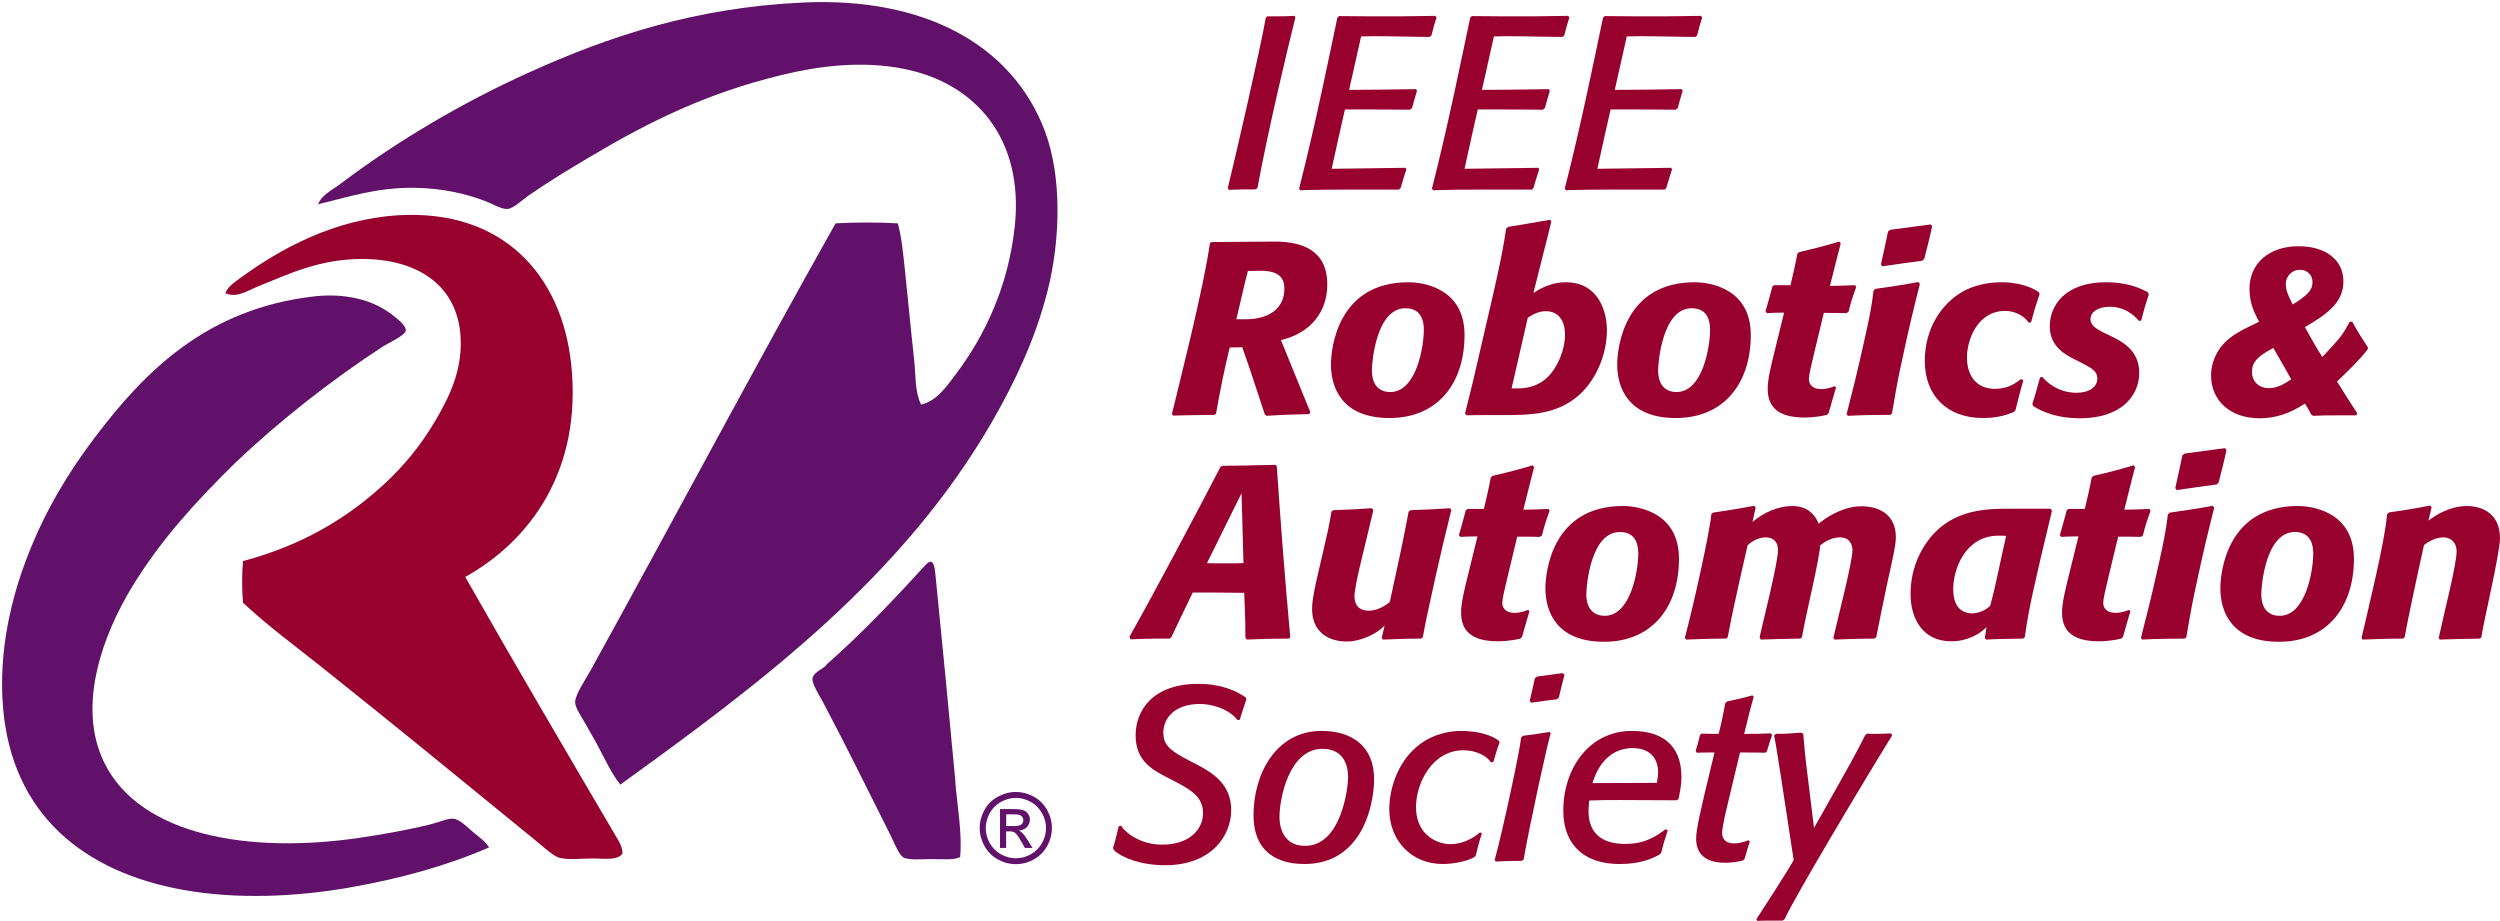
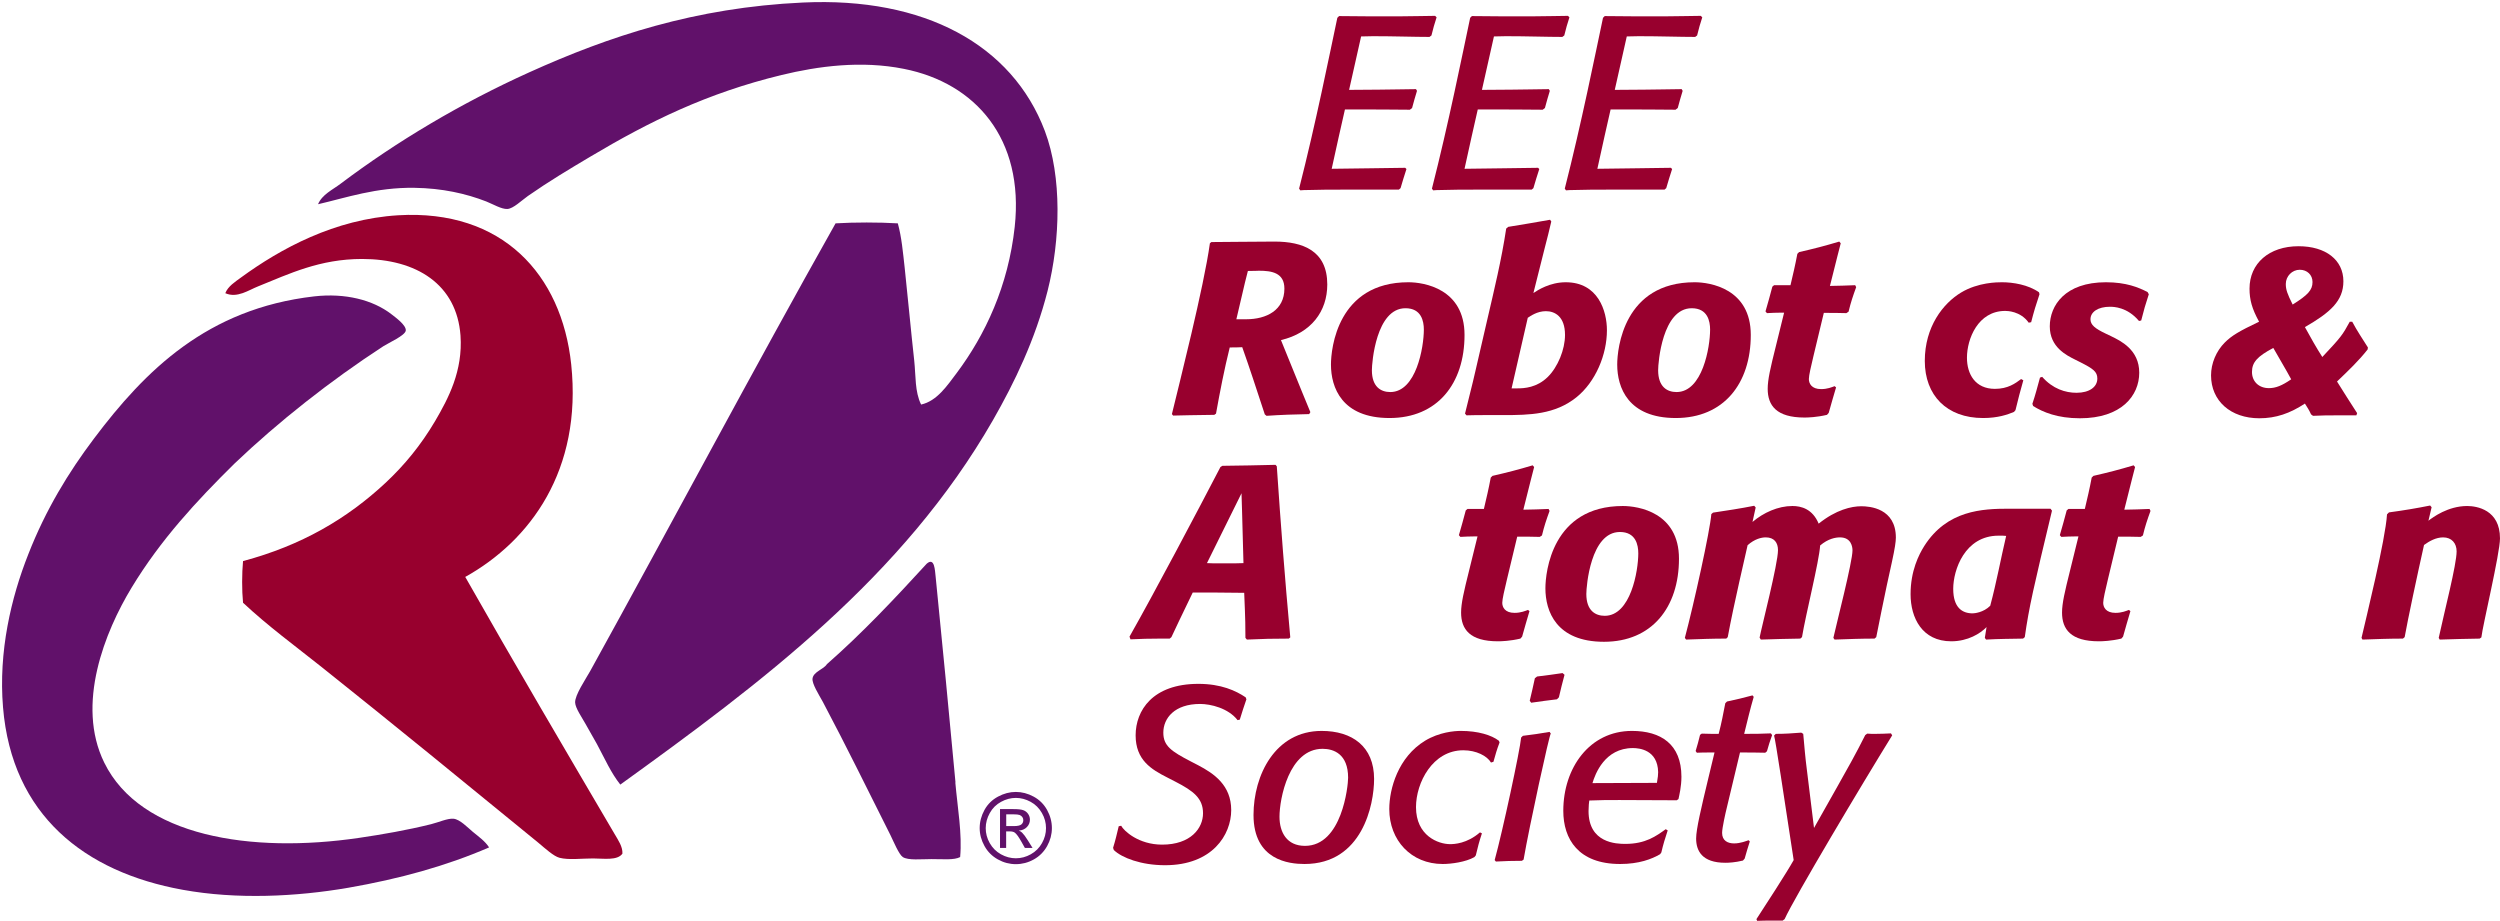
<svg xmlns="http://www.w3.org/2000/svg" id="Layer_2" viewBox="0 0 306.02 112.72">
  <g id="Layer_1-2">
    <g>
      <g>
        <path d="M127.9,16.04c2.11,5.61,1.91,13.33,.33,19.58-1.52,5.97-4.03,11.17-6.69,15.82-11.03,19.21-28.36,32.16-45.61,44.6-1.14-1.44-1.85-3.07-2.85-4.94-.39-.73-.92-1.58-1.42-2.51-.39-.71-1.23-1.9-1.26-2.59-.04-.91,1.27-2.83,1.84-3.85,9.97-18.05,20.07-37.1,30.04-54.81,2.34-.14,5.26-.14,7.62,0,.47,1.7,.63,3.57,.84,5.44,.4,3.71,.75,7.59,1.17,11.38,.2,1.85,.06,3.78,.84,5.36,1.95-.43,3.19-2.32,4.35-3.85,3.51-4.69,6.32-10.67,7.11-17.91,1.17-10.78-4.8-17.59-13.56-19.33-5.23-1.05-10.52-.33-14.98,.75-9.14,2.22-16.15,5.68-23.35,9.96-2.61,1.55-5.15,3.07-7.7,4.85-.79,.56-1.79,1.55-2.51,1.59-.71,.04-1.72-.57-2.59-.92-2.47-.96-5.37-1.62-8.79-1.67-4.69-.07-8.34,1.21-11.8,2.01,.5-1.2,1.79-1.77,2.76-2.51,6.86-5.17,14.73-9.86,23.1-13.64C74.51,4.46,85.06,.92,98.28,.31c14.85-.7,25.62,5.15,29.62,15.73Z" style="fill:#61116a;" />
        <path d="M116.94,95.79c.28,3.14,.85,6.3,.59,9.12-.73,.39-2.05,.25-3.51,.25-1.23,0-2.86,.18-3.51-.25-.47-.31-1.12-1.88-1.51-2.68-2.83-5.63-5.33-10.75-8.28-16.32-.49-.89-1.34-2.22-1.26-2.85,.11-.85,1.38-1.13,1.76-1.76,4.35-3.82,8.31-8.03,12.22-12.3,.98-.85,1,.86,1.09,1.59,.84,8.45,1.66,16.81,2.43,25.19Z" style="fill:#61116a;" />
        <path d="M75.27,102.15c.4,.7,.96,1.48,.92,2.34-.61,.88-2.3,.59-3.6,.59-1.39,0-2.98,.21-4.1-.08-.71-.18-1.79-1.17-2.59-1.84-8.83-7.22-17.66-14.44-26.53-21.51-3.28-2.61-6.61-5.05-9.62-7.87-.15-1.52-.14-3.58,0-5.1,7.11-1.9,12.71-5.15,17.49-9.62,2.26-2.12,4.27-4.55,6.03-7.53,1.63-2.79,3.4-6.14,3.1-10.46-.46-6.26-5.38-9.37-12.05-9.37-5.17,0-8.9,1.81-12.72,3.35-1.19,.47-2.57,1.48-4.02,.84,.32-.84,1.2-1.39,1.92-1.92,4.85-3.54,11.46-7.15,19.25-7.62,12.73-.75,20,7.24,21.17,18.24,1.37,12.96-5.02,21.6-12.97,26.03,6.03,10.63,12.15,21.02,18.33,31.55Z" style="fill:#98002e;" />
        <path d="M57.86,101.81c.78,.64,1.52,1.16,2.01,1.92-5.29,2.29-10.98,3.85-17.24,4.94-6.39,1.1-13.64,1.45-20.25,.25C10.34,106.75,1.46,99.76,.37,86.58c-.57-6.82,.99-13.42,3.1-18.75,2.13-5.44,4.91-10,8.03-14.14,6.28-8.34,13.86-15.9,26.95-17.41,3.79-.43,7.18,.42,9.46,2.18,.5,.39,1.84,1.35,1.76,2.01-.08,.6-2.09,1.49-2.76,1.92-6.5,4.23-12.87,9.27-18.16,14.31-4.7,4.63-9.09,9.37-12.64,15.23-3.25,5.36-6.86,14.27-3.35,21.42,4.44,9.05,17.99,11.16,31.21,9.21,2.85-.42,5.9-.95,8.79-1.67,.96-.24,2.04-.74,2.76-.67,.78,.08,1.72,1.07,2.34,1.59Z" style="fill:#61116a;" />
      </g>
      <path d="M124.35,96.94c.74,0,1.47,.19,2.17,.57,.71,.38,1.26,.93,1.65,1.63,.39,.71,.59,1.45,.59,2.22s-.19,1.49-.58,2.2c-.39,.7-.93,1.25-1.63,1.64-.7,.39-1.43,.58-2.2,.58s-1.5-.19-2.2-.58c-.7-.39-1.25-.93-1.64-1.64-.39-.7-.59-1.44-.59-2.2s.2-1.51,.59-2.22,.95-1.25,1.66-1.63c.71-.38,1.43-.57,2.17-.57Zm0,.73c-.62,0-1.23,.16-1.81,.48-.59,.32-1.05,.77-1.38,1.37-.33,.59-.5,1.21-.5,1.85s.16,1.25,.49,1.83c.33,.58,.78,1.04,1.37,1.37,.59,.33,1.2,.49,1.83,.49s1.25-.16,1.83-.49c.59-.33,1.04-.78,1.37-1.37s.49-1.19,.49-1.83-.16-1.26-.5-1.85-.79-1.05-1.38-1.37c-.59-.32-1.19-.48-1.81-.48Zm-1.94,6.13v-4.76h1.63c.56,0,.96,.04,1.21,.13,.25,.09,.45,.24,.6,.46,.15,.22,.22,.45,.22,.7,0,.35-.12,.65-.37,.91-.25,.26-.58,.4-.99,.43,.17,.07,.3,.15,.4,.25,.19,.19,.43,.5,.7,.94l.58,.93h-.94l-.42-.75c-.33-.59-.6-.96-.8-1.11-.14-.11-.35-.16-.62-.16h-.45v2.02h-.77Zm.77-2.68h.93c.45,0,.75-.07,.91-.2s.24-.31,.24-.53c0-.14-.04-.27-.12-.38-.08-.11-.19-.19-.33-.25-.14-.05-.4-.08-.77-.08h-.87v1.44Z" style="fill:#61116a;" />
    </g>
    <g>
      <path d="M160.25,50.69c-1.74,.03-3.48,.09-5.22,.21l-.21-.18c-1.14-3.45-1.8-5.52-2.76-8.22-.51,.03-1.02,.03-1.53,.03-.66,2.64-1.2,5.43-1.68,8.1l-.21,.15c-1.32,0-5.04,.09-5.04,.09l-.15-.18c.87-3.6,3.93-15.63,4.65-20.91l.18-.15c1.47,0,5.37-.06,7.74-.06,3.45,0,6.45,1.11,6.45,5.25,0,3.3-1.98,5.94-5.67,6.81,2.58,6.39,3.09,7.56,3.6,8.82l-.15,.24Zm-7.71-11.61c2.49,0,4.68-1.11,4.68-3.75,0-1.95-1.56-2.19-3.12-2.19-.18,0-.45,.03-1.35,.03-.15,.6-.33,1.2-1.41,5.91h1.2Z" style="fill:#98002e;" />
      <path d="M172.4,34.55c1.89,0,6.87,.78,6.87,6.45,0,5.97-3.33,10.17-9.18,10.17s-7.17-3.75-7.17-6.54c0-1.98,.81-10.08,9.48-10.08Zm-2.22,13.44c3.18,0,4.11-5.49,4.11-7.65,0-1.02-.3-2.61-2.25-2.61-3.6,0-4.11,6.66-4.11,7.59,0,2.04,1.11,2.67,2.25,2.67Z" style="fill:#98002e;" />
      <path d="M179.33,50.63c.45-1.89,.87-3.42,1.26-5.16l1.44-6.24c.87-3.75,1.77-7.44,2.34-11.25l.24-.21c1.71-.27,3.42-.57,5.13-.87l.15,.21c-.24,1.08-.51,2.1-.78,3.15l-1.41,5.61c.54-.36,2.01-1.32,3.96-1.32,3.96,0,5.04,3.51,5.04,5.88,0,2.97-1.38,6.3-3.72,8.19-2.64,2.13-5.76,2.19-8.94,2.19h-2.1c-.81,0-1.62,0-2.43,.03l-.18-.21Zm6.39-3.09c.87,0,2.4-.09,3.72-1.38,1.26-1.23,2.13-3.39,2.13-5.16,0-2.28-1.26-2.91-2.34-2.91s-1.89,.6-2.22,.81l-1.98,8.64h.69Z" style="fill:#98002e;" />
      <path d="M207.44,34.55c1.89,0,6.87,.78,6.87,6.45,0,5.97-3.33,10.17-9.18,10.17s-7.17-3.75-7.17-6.54c0-1.98,.81-10.08,9.48-10.08Zm-2.22,13.44c3.18,0,4.11-5.49,4.11-7.65,0-1.02-.3-2.61-2.25-2.61-3.6,0-4.11,6.66-4.11,7.59,0,2.04,1.11,2.67,2.25,2.67Z" style="fill:#98002e;" />
      <path d="M223.64,50.78c-1.26,.3-2.34,.33-2.76,.33-3.42,0-4.5-1.47-4.5-3.51,0-1.14,.33-2.55,.99-5.19l1.02-4.14h-.33c-.66,0-1.14,.03-1.77,.06l-.18-.21c.33-1.11,.54-1.92,.84-3.03l.21-.18h2.01c.33-1.41,.57-2.4,.84-3.84l.21-.21c1.83-.42,3.12-.75,4.92-1.29l.18,.21c-.24,.84-.39,1.59-1.32,5.22,1.14-.03,1.95-.03,3.09-.09l.12,.24c-.39,1.08-.66,1.86-.93,3l-.27,.18c-1.02-.03-1.74-.03-2.76-.03l-1.26,5.25c-.3,1.26-.57,2.4-.57,2.85,0,.54,.33,1.23,1.5,1.23,.78,0,1.32-.24,1.65-.36l.18,.15c-.36,1.17-.57,1.98-.9,3.12l-.21,.24Z" style="fill:#98002e;" />
-       <path d="M233.03,43.16l-.48,2.22c-.36,1.74-.66,3.48-.96,5.25l-.21,.15c-1.74,0-3.48,.03-5.19,.12l-.15-.21c.69-2.64,1.35-5.34,1.95-8.04l.33-1.47c.42-1.86,.81-3.75,1.02-5.61l.21-.21c1.77-.24,3.54-.51,5.28-.84l.18,.24c-.69,2.7-1.38,5.58-1.98,8.4Zm3.48-15.48c-.27,1.35-.63,2.67-.96,3.99l-.24,.24c-1.62,.21-3.24,.45-4.89,.69l-.18-.24c.3-1.32,.6-2.67,.87-4.02l.27-.21c1.62-.21,3.48-.48,4.95-.66l.18,.21Z" style="fill:#98002e;" />
      <path d="M246.53,50.42c-.78,.33-1.98,.75-3.78,.75-4.47,0-7.14-2.79-7.14-6.99s2.25-7.05,4.44-8.37c2.1-1.26,4.44-1.26,5.01-1.26,1.35,0,3.21,.3,4.53,1.23l.06,.24c-.42,1.23-.69,2.13-1.02,3.42l-.3,.06c-1.02-1.44-2.67-1.44-2.88-1.44-3.33,0-4.68,3.42-4.68,5.73,0,2.01,1.02,3.81,3.42,3.81,1.59,0,2.49-.66,3.21-1.2l.27,.15c-.39,1.35-.63,2.31-.96,3.66l-.18,.21Z" style="fill:#98002e;" />
      <path d="M249.98,46.13c1.29,1.47,2.85,1.95,4.2,1.95,1.59,0,2.55-.72,2.55-1.74,0-.84-.51-1.2-2.04-1.98l-.66-.33c-1.08-.54-3.12-1.53-3.12-4.08s1.86-5.4,6.87-5.4c2.49,0,3.99,.63,5.1,1.2l.15,.27c-.39,1.17-.63,2.01-.93,3.21l-.27,.06c-1.44-1.71-3.09-1.74-3.57-1.74-1.44,0-2.37,.63-2.37,1.53,0,.69,.57,1.14,1.83,1.74l.69,.33c1.17,.57,3.45,1.65,3.45,4.47s-2.19,5.58-7.26,5.58c-2.76,0-4.53-.75-5.73-1.5l-.09-.27c.39-1.17,.6-2.01,.93-3.21l.27-.09Z" style="fill:#98002e;" />
      <path d="M289.82,42.77c-1.05,1.35-2.34,2.58-3.75,3.93,.81,1.29,1.62,2.58,2.46,3.87l-.09,.27h-1.74c-1.8,0-2.37,0-3.57,.06l-.24-.18c-.21-.48-.48-.9-.75-1.32-1.83,1.2-3.54,1.8-5.58,1.8-3.51,0-5.91-2.13-5.91-5.25,0-1.47,.63-2.97,1.68-4.02,.84-.84,1.74-1.38,4.2-2.55-.87-1.59-1.17-2.67-1.17-4.05,0-3.09,2.4-5.19,6-5.19,3.33,0,5.49,1.68,5.49,4.29,0,2.4-1.59,3.81-4.71,5.61,.69,1.26,1.38,2.49,2.13,3.66,2.31-2.46,2.46-2.67,3.36-4.32h.3c.57,1.08,1.26,2.1,1.92,3.15l-.03,.24Zm-11.55-.18c-1.98,1.05-2.61,1.77-2.61,2.94s.84,1.98,2.07,1.98c.84,0,1.59-.3,2.73-1.08-.69-1.29-1.47-2.55-2.19-3.84Zm3.24-9.57c-.93,0-1.71,.78-1.71,1.74,0,.69,.18,1.2,.84,2.52,1.86-1.17,2.43-1.77,2.43-2.76,0-.87-.66-1.5-1.56-1.5Z" style="fill:#98002e;" />
    </g>
    <g>
-       <path d="M153.68,23.18h-.78c-.9,0-1.56,.03-2.46,.06l-.15-.21c.93-3.78,4.05-17.31,4.65-20.85l.18-.18h.87c.9,0,1.56,0,2.46-.06l.12,.18c-.99,3.96-3.36,13.89-4.65,20.91l-.24,.15Z" style="fill:#98002e;" />
      <path d="M171.23,23.21h-6.24c-2.01,0-3.39,0-5.4,.06l-.42,.03-.15-.21c2.04-7.98,3.75-16.53,4.68-20.91l.21-.21h.27c.87,0,2.28,.03,3.6,.03h3.48c1.65,0,3.3-.06,4.41-.06l.18,.18c-.27,.81-.42,1.38-.63,2.22l-.24,.18c-1.83,0-4.35-.09-6.9-.09-.51,0-1.47,.03-1.47,.03l-1.47,6.54c6-.03,6.9-.09,8.19-.09l.12,.21c-.24,.78-.39,1.32-.6,2.1l-.27,.21c-1.05-.03-5.64-.03-7.95-.03-.48,2.1-.96,4.23-1.62,7.26,1.26,0,8.19-.12,9-.12l.15,.15c-.27,.87-.48,1.47-.72,2.34l-.21,.18Z" style="fill:#98002e;" />
      <path d="M187.49,23.21h-6.24c-2.01,0-3.39,0-5.4,.06l-.42,.03-.15-.21c2.04-7.98,3.75-16.53,4.68-20.91l.21-.21h.27c.87,0,2.28,.03,3.6,.03h3.48c1.65,0,3.3-.06,4.41-.06l.18,.18c-.27,.81-.42,1.38-.63,2.22l-.24,.18c-1.83,0-4.35-.09-6.9-.09-.51,0-1.47,.03-1.47,.03l-1.47,6.54c6-.03,6.9-.09,8.19-.09l.12,.21c-.24,.78-.39,1.32-.6,2.1l-.27,.21c-1.05-.03-5.64-.03-7.95-.03-.48,2.1-.96,4.23-1.62,7.26,1.26,0,8.19-.12,9-.12l.15,.15c-.27,.87-.48,1.47-.72,2.34l-.21,.18Z" style="fill:#98002e;" />
      <path d="M203.75,23.21h-6.24c-2.01,0-3.39,0-5.4,.06l-.42,.03-.15-.21c2.04-7.98,3.75-16.53,4.68-20.91l.21-.21h.27c.87,0,2.28,.03,3.6,.03h3.48c1.65,0,3.3-.06,4.41-.06l.18,.18c-.27,.81-.42,1.38-.63,2.22l-.24,.18c-1.83,0-4.35-.09-6.9-.09-.51,0-1.47,.03-1.47,.03l-1.47,6.54c6-.03,6.9-.09,8.19-.09l.12,.21c-.24,.78-.39,1.32-.6,2.1l-.27,.21c-1.05-.03-5.64-.03-7.95-.03-.48,2.1-.96,4.23-1.62,7.26,1.26,0,8.19-.12,9-.12l.15,.15c-.27,.87-.48,1.47-.72,2.34l-.21,.18Z" style="fill:#98002e;" />
    </g>
    <g>
      <path d="M137.24,101.08c.33,.63,2.13,2.31,5.01,2.31,3.51,0,5.01-2.01,5.01-3.84s-1.17-2.73-3.39-3.87l-.99-.51c-1.95-.99-3.87-2.13-3.87-5.16s2.07-6.3,7.68-6.3c2.79,0,4.59,.84,5.79,1.65l.09,.24c-.3,.9-.54,1.56-.81,2.49l-.27,.06c-1.14-1.47-3.3-1.98-4.59-1.98-3.12,0-4.5,1.74-4.5,3.51,0,1.62,.96,2.28,3.39,3.54l.87,.45c1.95,1.02,4.05,2.46,4.05,5.49s-2.31,6.75-8.1,6.75c-2.91,0-5.28-.9-6.27-1.86l-.09-.27c.3-.96,.45-1.65,.69-2.64l.3-.06Z" style="fill:#98002e;" />
      <path d="M161.78,89.47c3.72,0,6.42,1.89,6.42,5.88,0,3.15-1.44,10.41-8.52,10.41-1.89,0-6.24-.45-6.24-6,0-4.86,2.64-10.29,8.34-10.29Zm-2.04,14.07c4.53,0,5.28-7.32,5.28-8.34,0-2.91-1.77-3.54-3.12-3.54-4.14,0-5.28,6.15-5.28,8.31,0,1.92,.9,3.57,3.12,3.57Z" style="fill:#98002e;" />
      <path d="M180.47,104.92c-1.05,.6-2.82,.84-3.87,.84-3.87,0-6.54-2.91-6.54-6.72,0-2.49,1.08-6.36,4.38-8.37,1.74-1.05,3.57-1.2,4.38-1.2,2.1,0,3.75,.51,4.65,1.2l.09,.21c-.33,.87-.51,1.5-.75,2.37l-.3,.09c-.48-.81-1.8-1.5-3.39-1.5-3.75,0-5.79,3.96-5.79,6.96,0,3.51,2.73,4.53,4.17,4.53,.51,0,2.07-.06,3.66-1.44l.24,.12c-.33,.99-.51,1.68-.75,2.7l-.18,.21Z" style="fill:#98002e;" />
      <path d="M186.29,105.37c-1.17,0-2.01,.03-3.18,.09l-.15-.18c.96-3.48,3.09-13.38,3.24-15l.21-.21c1.23-.15,2.07-.27,3.27-.48l.15,.21c-.15-.03-2.64,11.4-3.33,15.42l-.21,.15Zm4.29-19.77c-1.17,.15-1.98,.24-3.15,.42l-.18-.24c.24-1.02,.42-1.74,.63-2.76l.27-.21c1.17-.15,1.98-.24,3.12-.42l.24,.21c-.27,.99-.45,1.74-.69,2.76l-.24,.24Z" style="fill:#98002e;" />
      <path d="M203.21,104.56c-1.02,.6-2.58,1.2-4.89,1.2-5.13,0-6.96-3.06-6.96-6.51,0-5.25,3.21-9.78,8.4-9.78,3.54,0,6.06,1.62,6.06,5.61,0,1.23-.27,2.28-.36,2.73l-.21,.15c-1.56,0-4.41-.03-7.02-.03-1.35,0-2.34,0-3.69,.06-.03,.18-.09,.72-.09,1.29,0,3.93,3.42,4.02,4.5,4.02,2.49,0,3.78-.96,4.95-1.8l.24,.15c-.33,.99-.54,1.68-.78,2.7l-.15,.21Zm-.39-8.73c.12-.69,.15-.99,.15-1.32-.06-2.73-2.31-2.94-3.09-2.94-3.45,0-4.62,3.18-4.95,4.29,0,0,5.97-.03,7.89-.03Z" style="fill:#98002e;" />
      <path d="M213.35,105.34c-.99,.24-1.77,.27-2.16,.27-2.85,0-3.57-1.47-3.57-2.97,0-1.14,.63-3.78,1.5-7.41l.75-3.12h-.6c-.57,0-.99,0-1.56,.03l-.15-.21c.21-.69,.36-1.23,.54-1.98l.21-.15c.78,.03,1.29,.03,2.07,.03,.36-1.38,.54-2.37,.81-3.75l.21-.21c1.17-.24,1.98-.45,3.12-.75l.15,.18c-.24,.81-.39,1.41-.6,2.22l-.57,2.31c1.23,0,2.07,0,3.27-.06l.15,.21c-.27,.72-.42,1.26-.63,1.98l-.21,.18c-1.14-.03-1.95-.03-3.09-.03l-1.62,6.78c-.15,.6-.57,2.46-.57,3.06,0,.96,.69,1.29,1.47,1.29s1.5-.3,1.77-.39l.15,.15c-.24,.78-.42,1.32-.63,2.1l-.21,.24Z" style="fill:#98002e;" />
      <path d="M231.62,90.01c-3.6,5.82-12.03,19.95-13.17,22.5l-.24,.18h-1.35c-.6,0-1.17,0-1.77,.03l-.09-.21c.87-1.32,3.84-5.91,4.56-7.23-1.14-7.47-2.25-14.88-2.4-15.24l.21-.21c1.14,0,1.95-.06,3.12-.15l.24,.15c.15,1.65,.24,2.82,.45,4.44l.87,7.08,2.91-5.16c1.14-2.01,2.28-4.05,3.36-6.21l.24-.18c.33,.03,.66,.03,.99,.03,.72,0,1.23-.03,1.92-.06l.15,.24Z" style="fill:#98002e;" />
    </g>
    <g>
      <path d="M157.76,78.17c-1.89,0-3.24,.03-5.13,.12l-.18-.21c0-1.2,0-2.07-.15-5.52h-.66c-.6,0-1.95-.03-3.09-.03h-2.55c-1.59,3.33-2.04,4.2-2.61,5.46l-.21,.18h-1.2c-1.35,0-2.28,.03-3.6,.09l-.12-.33c3.03-5.34,8.34-15.39,11.13-20.76l.24-.15c2.4-.03,4.11-.06,6.51-.12l.15,.18c.51,7.5,.96,13.35,1.65,20.94l-.18,.15Zm-10.02-9.24c.57,.03,.99,.03,1.56,.03h.72c.81,0,1.65,0,2.19-.03-.15-5.91-.24-8.55-.24-8.55l-4.23,8.55Z" style="fill:#98002e;" />
-       <path d="M173.96,78.17c-1.74,0-2.97,.06-4.68,.12l-.15-.21,.36-1.5c-.78,.84-2.73,1.95-4.68,1.95-1.14,0-4.2-.42-4.2-4.02,0-1.14,.42-2.97,.72-4.26l.69-2.97c.39-1.71,.69-2.91,.96-4.65l.21-.18c1.77-.06,3-.12,4.74-.24l.18,.24c-1.11,4.77-2.31,9.18-2.31,10.56,0,.63,.21,1.74,1.77,1.74,1.17,0,2.16-.75,2.55-1.05l1.26-5.82c.36-1.71,.72-3.48,1.05-5.25l.24-.18c1.77-.06,3.03-.12,4.83-.24l.15,.24c-.72,2.88-1.23,5.01-1.89,7.98l-.66,3c-.36,1.68-.63,2.85-.93,4.56l-.21,.18Z" style="fill:#98002e;" />
      <path d="M186.11,78.17c-1.26,.3-2.34,.33-2.76,.33-3.42,0-4.5-1.47-4.5-3.51,0-1.14,.33-2.55,.99-5.19l1.02-4.14h-.33c-.66,0-1.14,.03-1.77,.06l-.18-.21c.33-1.11,.54-1.92,.84-3.03l.21-.18h2.01c.33-1.41,.57-2.4,.84-3.84l.21-.21c1.83-.42,3.12-.75,4.92-1.29l.18,.21c-.24,.84-.39,1.59-1.32,5.22,1.14-.03,1.95-.03,3.09-.09l.12,.24c-.39,1.08-.66,1.86-.93,3l-.27,.18c-1.02-.03-1.74-.03-2.76-.03l-1.26,5.25c-.3,1.26-.57,2.4-.57,2.85,0,.54,.33,1.23,1.5,1.23,.78,0,1.32-.24,1.65-.36l.18,.15c-.36,1.17-.57,1.98-.9,3.12l-.21,.24Z" style="fill:#98002e;" />
      <path d="M198.65,61.94c1.89,0,6.87,.78,6.87,6.45,0,5.97-3.33,10.17-9.18,10.17s-7.17-3.75-7.17-6.54c0-1.98,.81-10.08,9.48-10.08Zm-2.22,13.44c3.18,0,4.11-5.49,4.11-7.65,0-1.02-.3-2.61-2.25-2.61-3.6,0-4.11,6.66-4.11,7.59,0,2.04,1.11,2.67,2.25,2.67Z" style="fill:#98002e;" />
      <path d="M229.46,78.17c-1.65,0-3.27,.06-4.89,.12l-.15-.21c.39-1.77,2.34-9.3,2.34-10.71,0-.42-.15-1.59-1.53-1.59-.54,0-1.44,.15-2.43,.99-.12,1.95-1.77,8.46-2.22,11.22l-.21,.18c-1.62,.03-3.24,.06-4.83,.12l-.15-.24c.24-1.29,2.25-9.03,2.25-10.71,0-.9-.45-1.56-1.5-1.56-.51,0-1.35,.18-2.22,.96l-1.02,4.5c-.48,2.16-1.02,4.62-1.41,6.75l-.18,.18c-1.65,0-3.3,.06-4.92,.12l-.15-.21c1.11-4.17,3.09-13.14,3.24-15.15l.21-.18c1.62-.24,3.39-.51,5.04-.84l.18,.21-.39,1.77c1.35-1.14,3.12-1.95,4.89-1.95,1.08,0,2.46,.36,3.21,2.16,2.13-1.71,4.02-2.13,5.22-2.13,1.02,0,4.23,.24,4.23,3.84,0,.48-.12,1.32-.48,2.97l-.63,2.88c-.45,2.1-.87,4.23-1.29,6.33l-.21,.18Z" style="fill:#98002e;" />
      <path d="M247.64,78.17c-1.68,.03-2.85,.03-4.53,.12l-.15-.21,.21-1.32c-.75,.78-2.28,1.74-4.32,1.74-3.57,0-4.98-2.88-4.98-5.76s1.02-4.86,1.68-5.91c2.79-4.38,7.11-4.56,10.35-4.56h5.1l.18,.24c-2.25,9.39-2.82,11.85-3.33,15.48l-.21,.18Zm-2.07-12.57c-.27-.03-.45-.03-.93-.03-4.14,0-5.55,4.2-5.55,6.51s1.11,3,2.37,3c.21,0,1.32-.09,2.16-.93,.78-2.91,1.26-5.61,1.95-8.55Z" style="fill:#98002e;" />
      <path d="M259.67,78.17c-1.26,.3-2.34,.33-2.76,.33-3.42,0-4.5-1.47-4.5-3.51,0-1.14,.33-2.55,.99-5.19l1.02-4.14h-.33c-.66,0-1.14,.03-1.77,.06l-.18-.21c.33-1.11,.54-1.92,.84-3.03l.21-.18h2.01c.33-1.41,.57-2.4,.84-3.84l.21-.21c1.83-.42,3.12-.75,4.92-1.29l.18,.21c-.24,.84-.39,1.59-1.32,5.22,1.14-.03,1.95-.03,3.09-.09l.12,.24c-.39,1.08-.66,1.86-.93,3l-.27,.18c-1.02-.03-1.74-.03-2.76-.03l-1.26,5.25c-.3,1.26-.57,2.4-.57,2.85,0,.54,.33,1.23,1.5,1.23,.78,0,1.32-.24,1.65-.36l.18,.15c-.36,1.17-.57,1.98-.9,3.12l-.21,.24Z" style="fill:#98002e;" />
-       <path d="M269.06,70.55l-.48,2.22c-.36,1.74-.66,3.48-.96,5.25l-.21,.15c-1.74,0-3.48,.03-5.19,.12l-.15-.21c.69-2.64,1.35-5.34,1.95-8.04l.33-1.47c.42-1.86,.81-3.75,1.02-5.61l.21-.21c1.77-.24,3.54-.51,5.28-.84l.18,.24c-.69,2.7-1.38,5.58-1.98,8.4Zm3.48-15.48c-.27,1.35-.63,2.67-.96,3.99l-.24,.24c-1.62,.21-3.24,.45-4.89,.69l-.18-.24c.3-1.32,.6-2.67,.87-4.02l.27-.21c1.62-.21,3.48-.48,4.95-.66l.18,.21Z" style="fill:#98002e;" />
-       <path d="M281.27,61.94c1.89,0,6.87,.78,6.87,6.45,0,5.97-3.33,10.17-9.18,10.17s-7.17-3.75-7.17-6.54c0-1.98,.81-10.08,9.48-10.08Zm-2.22,13.44c3.18,0,4.11-5.49,4.11-7.65,0-1.02-.3-2.61-2.25-2.61-3.6,0-4.11,6.66-4.11,7.59,0,2.04,1.11,2.67,2.25,2.67Z" style="fill:#98002e;" />
      <path d="M297.65,62.09l-.39,1.65c.54-.42,2.4-1.8,4.74-1.8,1.17,0,4.02,.45,4.02,3.96,0,1.83-2.13,10.71-2.28,12.12l-.21,.15c-1.65,.03-3.27,.06-4.89,.12l-.12-.21c.69-3.21,2.19-8.97,2.19-10.59,0-.99-.6-1.71-1.65-1.71-.87,0-1.68,.45-2.34,.93-.84,3.75-1.98,9.09-2.37,11.28l-.21,.18c-1.65,0-3.3,.06-4.95,.12l-.12-.21c.54-2.34,2.94-12.06,3.12-15.12l.24-.24c1.8-.24,3.39-.51,5.04-.84l.18,.21Z" style="fill:#98002e;" />
    </g>
  </g>
</svg>